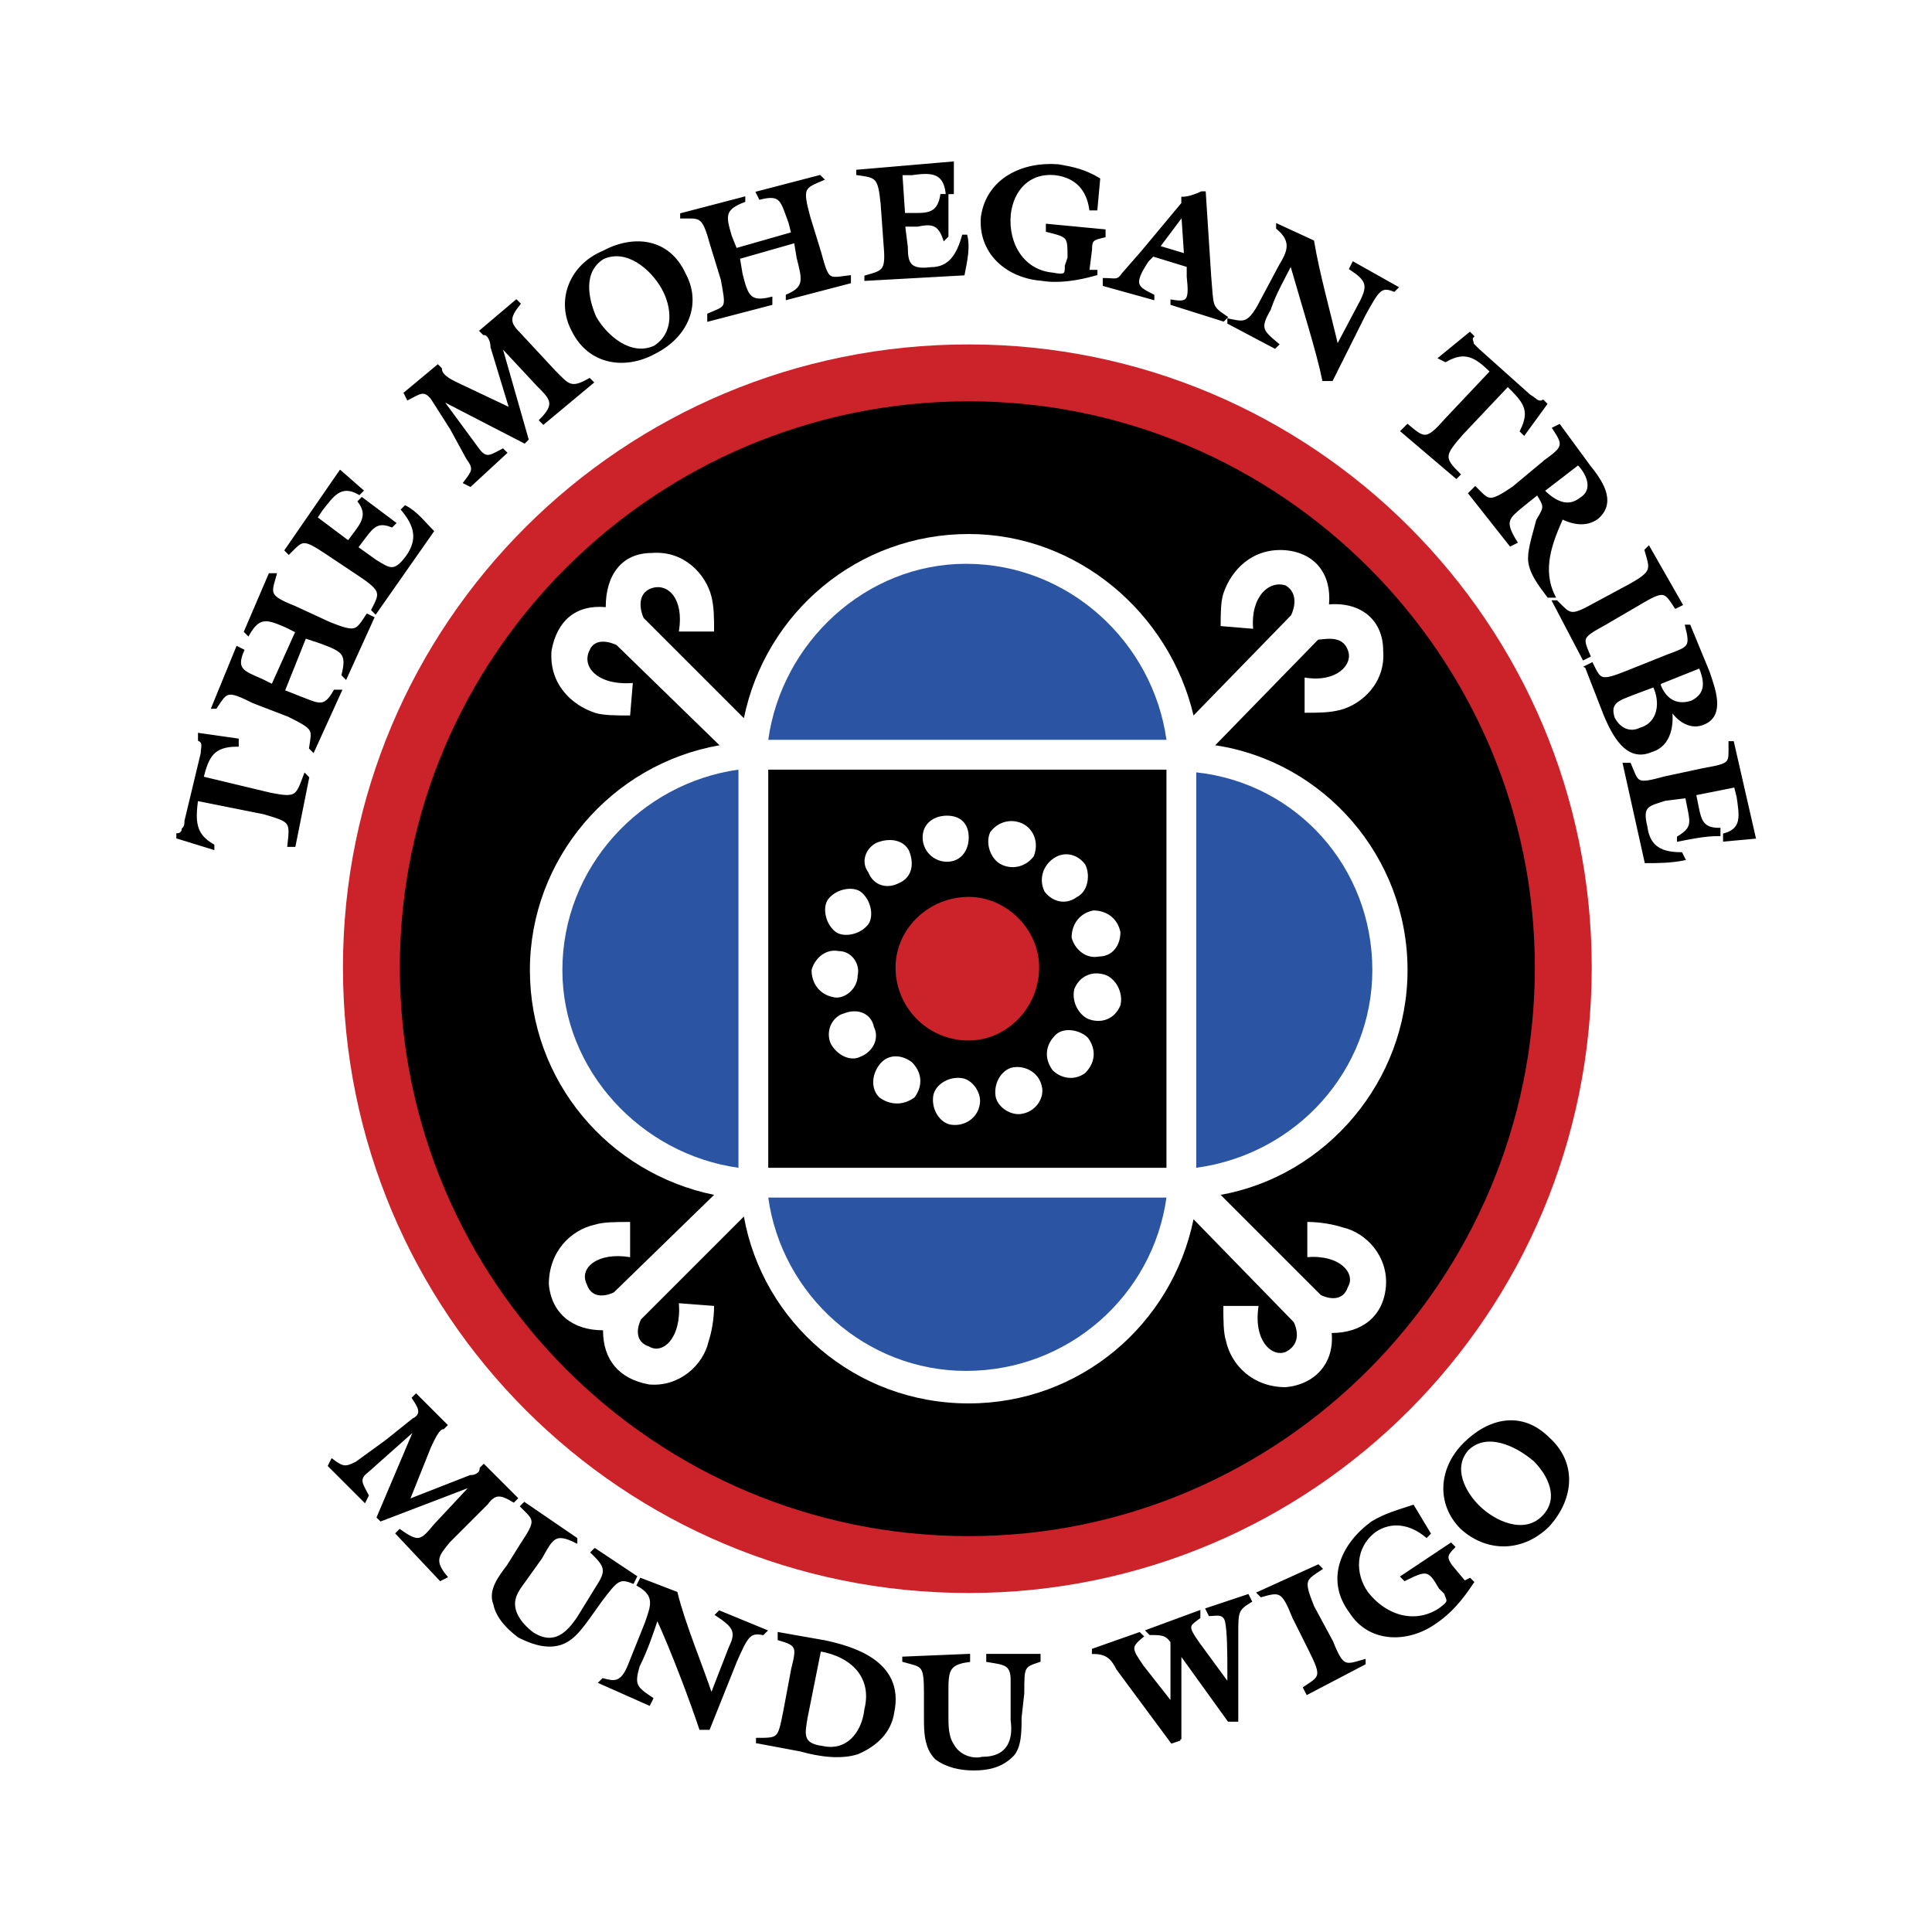
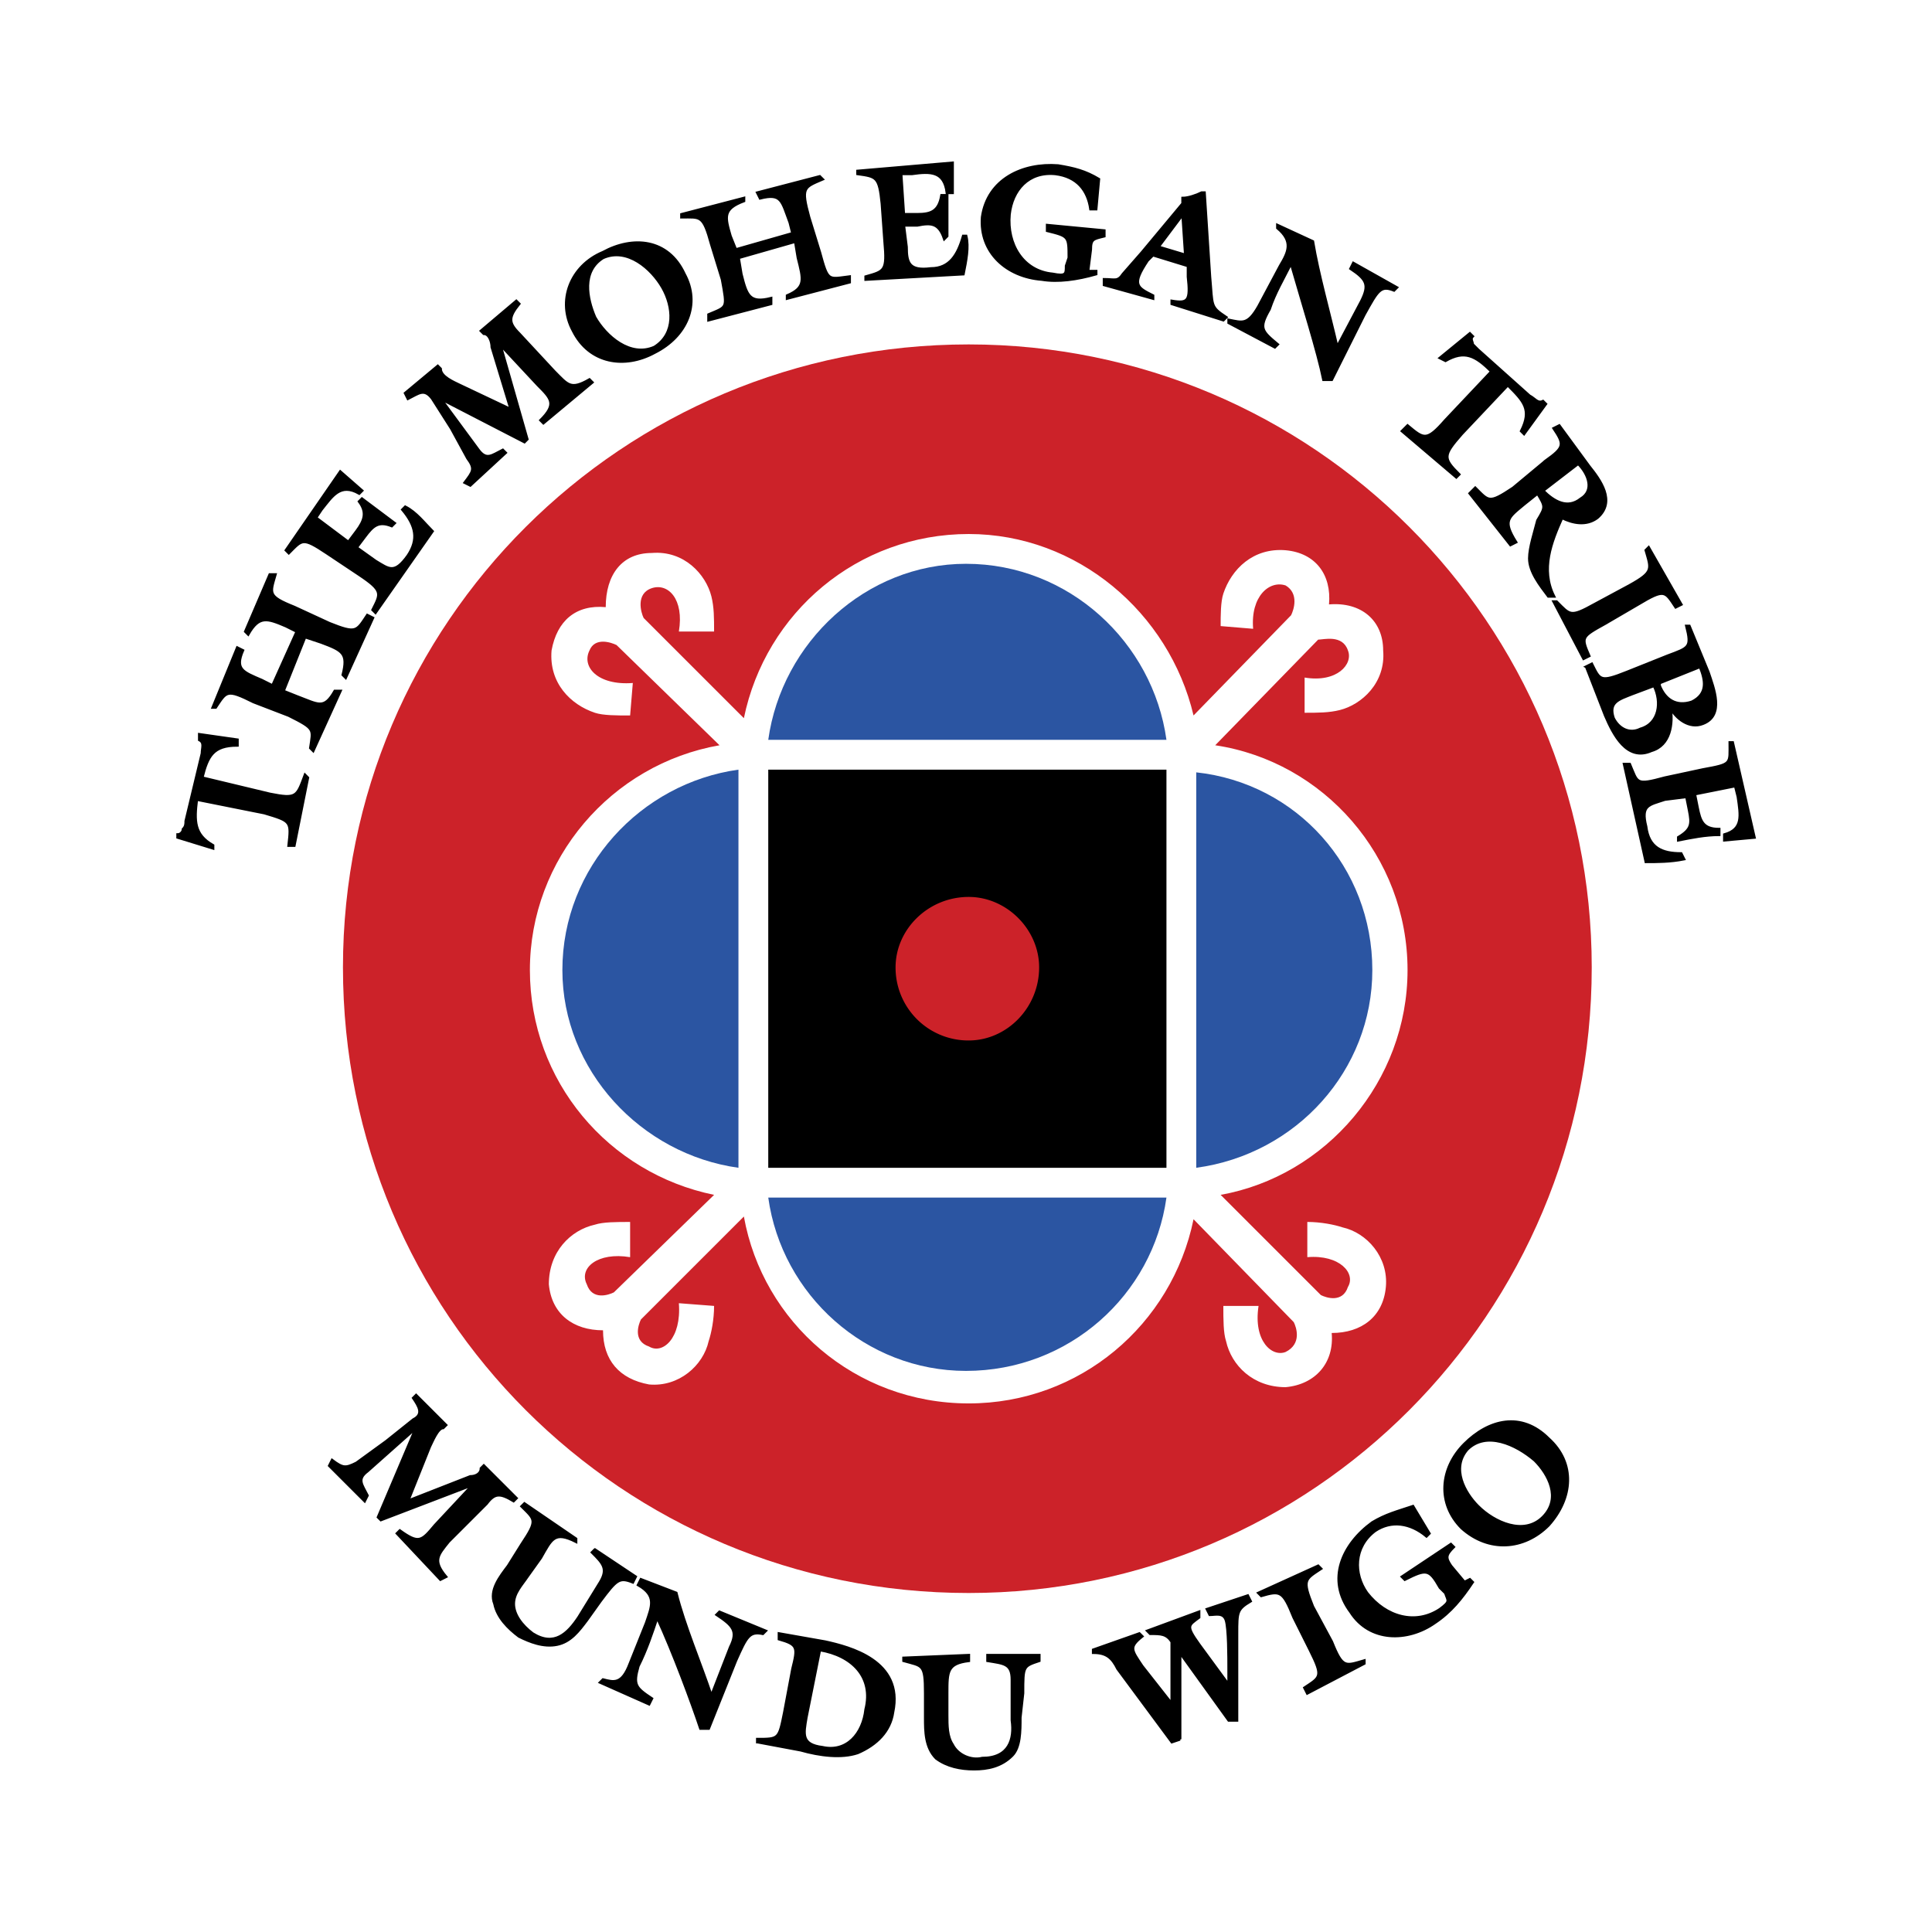
<svg xmlns="http://www.w3.org/2000/svg" width="2500" height="2500" viewBox="0 0 192.756 192.756">
  <g fill-rule="evenodd" clip-rule="evenodd">
    <path fill="#fff" d="M0 0h192.756v192.756H0V0z" />
    <path d="M96.648 34.363c-34.594 0-62.431 27.832-62.431 62.151 0 34.588 27.837 62.42 62.431 62.42 34.324 0 62.16-27.832 62.16-62.42.001-34.319-27.835-62.151-62.16-62.151z" fill="#cc2229" />
-     <path d="M96.648 40.037c-31.351 0-56.755 25.401-56.755 56.477 0 31.346 25.405 56.746 56.755 56.746 31.08 0 56.484-25.4 56.484-56.746.001-31.076-25.403-56.477-56.484-56.477z" />
    <path d="M21.245 84.624l-3.513-1.081v-.27c.27 0 .54-.27.54-.541.271-.271.271-.541.271-.811l1.621-6.755c0-.541.271-1.081-.27-1.352v-.54l3.783.54v.541c-2.433 0-2.973 1.081-3.514 3.243l6.757 1.621c2.703.541 2.703.27 3.514-1.892l.27.271-1.351 6.755h-.541c.271-2.432.271-2.432-2.432-3.243l-6.756-1.351c-.271 2.162-.271 3.513 1.621 4.593v.272zM29.624 69.491c2.162.811 2.702 1.351 3.783-.541h.541l-2.703 5.945-.27-.27c.27-1.892.54-1.892-2.163-3.243l-3.513-1.351c-2.703-1.352-2.703-1.081-3.784.54h-.271l2.433-5.944.541.27c-.811 1.892 0 2.162 1.892 2.972l1.081.541 2.433-5.405-1.082-.541c-1.892-.811-2.703-1.081-3.784.811l-.271-.27 2.433-5.675h.541c-.541 1.892-.811 2.162 1.892 3.243l3.513 1.621c2.703 1.081 2.703.811 3.784-.81l.541.27-2.703 5.946-.271-.271c.541-2.162 0-2.432-2.162-3.243l-1.622-.54-2.162 5.404 1.353.541zM35.569 54.629l1.892 1.351c1.352.811 1.892 1.351 3.243-.541 1.082-1.621.811-2.972-.54-4.593l.27-.271c1.081.541 1.892 1.621 2.703 2.432l-5.676 8.106-.27-.27c.811-1.622 1.081-1.892-1.351-3.513l-3.243-2.162c-2.433-1.622-2.433-1.351-3.784 0l-.27-.27 5.406-7.836 2.162 1.891-.27.271c-1.892-1.081-2.703.27-3.784 1.622l-.541.811 3.244 2.432.811-1.081c.811-1.081 1.081-1.892.271-2.973l.27-.27 3.243 2.432-.27.271c-1.352-.541-1.892 0-2.703 1.081l-.813 1.08zM49.893 34.363l2.702 9.457-.27.271-8.378-4.323 3.784 5.134c.811 1.081 1.352.541 2.432 0l.27.271-3.513 3.243-.541-.27c.811-1.081 1.081-1.352.27-2.433l-1.622-2.972-1.892-2.972c-.811-1.081-1.351-.541-2.433 0l-.27-.541 3.243-2.702.27.27c0 .811 1.352 1.351 1.892 1.622l5.135 2.432-1.891-6.215c0-.541-.271-1.351-.812-1.351l-.27-.271 3.513-2.973.271.271c-1.081 1.351-1.081 1.892 0 2.973l3.514 3.783c1.351 1.352 1.622 1.892 3.513.811l.27.27-4.864 4.053-.271-.271c1.621-1.621 1.081-2.161-.271-3.512l-3.781-4.055zM68.271 27.337c1.621 2.972.27 6.215-2.973 7.836-2.973 1.622-6.486 1.081-8.108-2.162-1.622-2.973-.27-6.485 2.973-7.836 2.973-1.622 6.486-1.351 8.108 2.162zm-8.919 4.323c1.081 1.892 3.514 4.053 5.946 2.973 2.162-1.351 1.892-4.053.811-5.945-1.081-1.891-3.513-4.053-5.946-2.972-2.163 1.35-1.622 4.053-.811 5.944zM73.946 27.337c.541 2.162.811 2.972 2.973 2.432v.54l-6.216 1.621v-.54c1.892-.811 1.892-.541 1.352-3.513l-1.081-3.513c-.811-2.972-1.081-2.702-2.973-2.702v-.27l6.216-1.621v.27c-2.162.811-1.892 1.622-1.351 3.513l.541 1.352 5.676-1.621-.271-1.081C78 20.041 78 19.23 75.838 19.771l-.27-.541 6.216-1.621.271.27c-1.892.811-2.162.811-1.352 3.783l1.081 3.513c.811 2.972.811 2.702 2.973 2.432v.541l-6.216 1.622v-.271c1.892-.811 1.622-1.621 1.081-3.783l-.27-1.621-5.676 1.621.27 1.621zM90.162 22.473l.271 2.162c0 1.622.271 2.432 2.433 2.162 1.892 0 2.703-1.352 3.243-3.243h.271c.271 1.081 0 2.433-.271 3.784l-9.729.541v-.271c1.892-.541 2.162-.541 1.892-3.513L88 20.311c-.27-2.702-.54-2.702-2.432-2.973v-.27l9.459-.811v2.972h-.541c-.27-2.162-1.621-2.162-3.513-1.892h-1.081l.27 4.054h1.352c1.352 0 2.162-.271 2.433-1.892h.54v4.053l-.27.271c-.541-1.621-1.351-1.621-2.703-1.351h-1.352v.001zM108.539 27.066h.811v.271c-1.891.541-3.783.811-5.404.541-3.514-.271-6.217-2.702-5.945-6.215.541-3.783 4.053-5.404 7.566-5.134 1.623.27 2.703.541 4.055 1.351l-.271 2.973h-.539c-.271-1.892-1.352-3.243-3.514-3.513-2.703-.27-4.324 1.621-4.594 4.054-.271 2.972 1.35 5.674 4.322 5.945 1.352.27 1.352 0 1.352-.811l.271-.811c0-2.162 0-2.162-2.162-2.702v-.541l5.676.541v.54c-1.082.271-1.352.271-1.352 1.352l-.272 2.159zM115.027 25.445l-.541.541c-1.623 2.432-1.082 2.702.541 3.513v.271l-4.865-1.352v-.54c1.08 0 1.352.27 1.891-.541l1.893-2.162L118 20.311v-.54c.539 0 1.35-.271 1.891-.541h.27l.541 8.377c.271 2.973 0 2.973 1.623 4.053l-.271.27-5.135-1.621v-.271c1.621.271 1.893 0 1.621-2.432v-1.081l-3.513-1.08zm3.243 0l-.27-4.053-2.434 3.242 2.704.811zM127.729 26.526c.811-1.351 1.352-2.432-.27-3.783v-.271l3.514 1.622c.539 3.243 1.621 7.025 2.432 10.539l2.432-4.594c.811-1.621.541-2.161-1.08-3.242l.27-.54 4.324 2.431-.27.271c-1.352-.541-1.621 0-2.973 2.432l-3.244 6.485h-.811c-.541-2.703-2.162-7.837-3.242-11.619-.812 1.621-1.623 2.972-2.162 4.593-1.082 1.892-.812 2.162.811 3.513l-.271.27-4.594-2.432v-.271c1.352.271 1.891.541 2.973-1.351l2.161-4.053zM143.674 35.713l2.973-2.432.271.27c-.271.27 0 .541 0 .811l.539.54 5.135 4.594c.541.271.812.811 1.352.541l.271.27-2.162 2.973-.271-.27c1.082-2.162.271-2.973-1.35-4.594l-4.596 4.864c-1.893 2.162-1.893 2.432-.27 4.053l-.271.271-5.404-4.594.541-.541c1.621 1.351 1.891 1.621 3.783-.541l4.594-4.864c-1.621-1.621-2.701-2.162-4.594-1.081l-.541-.27zM154.215 45.982c1.891-1.351 1.891-1.621.811-3.243l.541-.27 2.973 4.053c1.08 1.351 2.703 3.513.811 5.134-1.082.811-2.434.54-3.514 0-1.082 2.432-2.162 5.134-.811 7.836h-.541c-.811-1.081-1.893-2.432-1.893-3.783 0-1.081.541-2.702.812-3.783.811-1.351.811-1.351 0-2.702l-1.352 1.081c-1.621 1.352-2.162 1.622-.811 3.783l-.541.271-4.055-5.134.541-.541c1.352 1.351 1.352 1.621 3.783 0l3.246-2.702zm-.272 2.972c1.082 1.081 2.434 1.892 3.785.811 1.35-.811.811-2.432-.271-3.513l-3.514 2.702zM160.16 62.195c-2.432 1.352-2.432 1.352-1.621 3.243l-.541.27-2.973-5.674h.27c1.352 1.351 1.352 1.621 3.783.27l3.514-1.892c2.434-1.351 2.162-1.621 1.623-3.513l.27-.271 3.242 5.675-.539.27c-1.082-1.621-1.082-1.892-3.785-.27l-3.243 1.892zM158.268 66.519l.541-.271c.811 1.621.811 1.892 3.514.811l4.055-1.621c2.162-.811 2.432-.811 1.891-2.973h.271l1.891 4.594c.541 1.621 1.621 4.323-.541 5.134-1.35.541-2.701-.541-3.242-1.622.27 1.622 0 3.783-1.893 4.324-2.432 1.081-3.783-1.621-4.594-3.513l-1.893-4.863zm4.595 2.702c-1.352.541-2.434.811-1.893 2.432.541 1.081 1.621 1.622 2.703 1.081 1.893-.541 2.162-2.702 1.352-4.323l-2.162.81zm2.703-.81c.539 1.351 1.621 2.161 3.242 1.621 1.621-.811 1.352-2.162.811-3.513l-4.053 1.621v.271zM168.268 79.489l-2.162.271c-1.621.541-2.432.541-1.891 2.702.27 2.162 1.621 2.703 3.512 2.703l.271.541c-1.352.27-2.703.27-3.783.27l-2.162-9.728h.539c.811 1.892.541 2.162 3.514 1.352l3.783-.811c2.973-.541 2.703-.541 2.703-2.702h.27l2.164 9.458-2.975.271v-.541c1.893-.541 1.623-1.892 1.352-3.783l-.27-1.081-4.055.811.271 1.351c.27 1.352.539 2.162 2.162 2.162v.541c-1.352 0-2.703.27-4.055.541v-.271c1.352-.811 1.352-1.351 1.082-2.702l-.27-1.355zM47.19 148.125l-9.189 3.514-.271-.27 3.784-8.918-4.865 4.324c-1.081.809-.541 1.35 0 2.432l-.271.539-3.513-3.512.27-.541c1.081.811 1.352.811 2.433.27l2.973-2.16 2.703-2.162c1.081-.541.541-1.352 0-2.162l.27-.27 2.973 2.971-.271.271c-.541 0-1.081 1.352-1.351 1.891l-2.163 5.404 6.216-2.432c.541 0 1.081-.27 1.081-.811l.27-.27 3.243 3.242-.27.27c-1.351-.811-1.892-.811-2.703.271l-3.784 3.783c-1.081 1.35-1.622 1.891-.27 3.512l-.541.271-4.324-4.594.271-.271c1.892 1.352 2.162 1.082 3.513-.539l3.786-4.053zM59.352 154.611l4.054 2.701-.27.541c-1.352-.541-1.622-.27-3.243 1.891l-1.352 1.893c-.811 1.08-1.621 2.162-2.973 2.432-1.351.27-2.702-.27-3.783-.811-1.081-.811-2.162-1.893-2.433-3.242-.54-1.352.541-2.703 1.352-3.783l1.352-2.162c1.621-2.432 1.351-2.432 0-3.783l.27-.27 5.135 3.512v.271c-2.162-1.082-2.432-.271-3.513 1.621l-1.352 1.891c-.54.811-1.351 1.621-1.351 2.703 0 1.08.811 2.162 1.892 2.973 2.162 1.35 3.513 0 4.594-1.623l2.162-3.512c.811-1.352.27-1.893-.811-2.973l.27-.27zM64.487 161.906c.541-1.621 1.081-2.701-.811-3.783l.271-.539 3.513 1.35c.811 3.244 2.432 7.025 3.513 10.27l1.892-4.865c.811-1.621.27-2.16-1.351-3.242l.27-.27 4.595 1.891-.271.271c-1.352-.271-1.622.27-2.703 2.701l-2.703 6.756h-.811c-.811-2.432-2.702-7.566-4.324-11.08-.541 1.623-1.081 3.244-1.892 4.865-.541 1.891-.271 2.162 1.351 3.242l-.27.541-4.865-2.162.27-.27c1.082.27 1.892.539 2.703-1.623l1.623-4.053zM75.568 173.797v-.271c2.162 0 2.162 0 2.702-2.701l.812-4.324c.54-2.162.54-2.432-1.352-2.973v-.539l4.595.811c2.432.539 7.837 1.891 6.756 7.025-.27 1.891-1.621 3.242-3.513 4.053-1.622.541-3.784.27-5.675-.27l-4.325-.811zm4.865-2.432c-.271 1.621-.541 2.701 1.622 2.971 2.432.541 4.054-1.35 4.324-3.781.811-3.244-1.352-5.404-4.595-5.945l-1.351 6.755zM98.541 165.15h5.135v.539c-1.623.541-1.623.541-1.623 3.242l-.27 2.434c0 1.35 0 2.971-.811 3.781-1.08 1.082-2.432 1.352-3.783 1.352-1.352 0-2.704-.27-3.785-1.08-1.081-1.082-1.081-2.703-1.081-4.053v-2.434c0-2.973-.271-2.701-2.163-3.242v-.27l6.487-.27v.539c-2.163.27-2.163 1.082-2.163 3.242v2.162c0 1.082 0 2.162.541 2.973.541 1.08 1.892 1.621 2.973 1.352 2.703 0 3.242-1.893 2.973-3.783v-4.053c0-1.623-.811-1.623-2.432-1.893v-.538h.002zM117.729 173.525l-.811.271-5.404-7.297c-.541-1.08-1.082-1.621-2.434-1.621v-.27l4.594-1.621.271.27c-1.352 1.08-1.082 1.352 0 2.973l2.973 3.783v-6.215c-.541-.811-1.08-.811-2.162-.811l-.27-.271 5.135-1.891v.539c-1.082.812-1.352.812 0 2.703l2.973 4.053v-1.62c0-1.08 0-4.053-.27-4.863-.271-.811-1.082-.541-1.623-.541l-.27-.539 4.053-1.352.271.539c-1.352.812-1.352 1.082-1.352 3.244v8.646h-.811l-4.865-6.756v8.647h.002zM132.863 163.799c1.082 2.701 1.352 2.432 3.244 1.891v.27l-5.676 2.973-.271-.539c1.623-1.082 1.893-1.082.541-3.783l-1.621-3.244c-1.082-2.701-1.352-2.701-3.244-2.16l-.27-.271 5.945-2.701.271.27c-1.623 1.082-1.893 1.082-.811 3.783l1.892 3.511zM146.107 157.854l.539-.27.271.27c-1.082 1.621-2.162 2.973-3.785 4.053-2.701 1.893-6.486 1.893-8.377-1.08-2.434-3.242-.811-6.756 2.162-8.918 1.352-.811 2.432-1.08 4.053-1.621l1.623 2.703-.271.27c-1.621-1.352-3.514-1.621-5.135-.541-2.162 1.621-2.162 4.324-.811 6.215 1.893 2.432 4.865 3.244 7.297 1.623 1.082-.812.811-.812.541-1.623l-.541-.539c-1.08-1.893-1.352-1.893-3.514-.811l-.27-.271 4.865-3.242.27.27c-.811.811-.811 1.082-.27 1.893l1.353 1.619zM154.484 143.531c2.703 2.432 2.432 5.945 0 8.648-2.432 2.432-5.945 2.701-8.648.27-2.432-2.432-2.162-5.945.271-8.377 2.432-2.431 5.674-3.242 8.377-.541zm-7.027 6.756c1.623 1.621 4.596 2.973 6.486 1.082 1.893-1.893.541-4.324-.811-5.676-1.891-1.621-4.863-2.973-6.756-1.08-1.62 1.891-.269 4.323 1.081 5.674z" stroke="#000" stroke-width=".281" stroke-miterlimit="2.613" />
    <path d="M133.945 122.455c-.811-.271-2.162-.541-3.514-.541v3.514c3.242-.271 4.865 1.621 4.053 2.971-.539 1.623-2.162 1.082-2.701.811l-10-9.998c10.539-1.891 18.648-11.348 18.648-22.428 0-11.349-8.379-20.807-19.189-22.428l10.27-10.539c.541 0 2.434-.541 2.973 1.081.541 1.351-1.08 3.243-4.324 2.702v3.513c1.352 0 2.434 0 3.514-.271 2.162-.541 4.596-2.702 4.324-5.945 0-2.972-2.162-4.864-5.404-4.594.27-2.973-1.352-5.134-4.324-5.404-3.244-.271-5.406 1.892-6.217 4.323-.27.811-.27 2.162-.27 3.243l3.242.27c-.27-3.243 1.623-4.864 3.244-4.323 1.352.811.811 2.432.541 2.973l-9.73 9.998c-2.432-10.268-11.621-18.104-22.432-18.104-11.081 0-20.27 7.836-22.432 18.375l-10-9.998c-.27-.541-.811-2.432.811-2.973 1.622-.54 3.244 1.081 2.703 4.324h3.514c0-1.351 0-2.432-.271-3.513-.54-2.162-2.702-4.593-5.946-4.323-2.973 0-4.594 2.162-4.594 5.404-2.973-.27-4.865 1.352-5.405 4.324-.271 3.243 1.892 5.404 4.324 6.215.811.27 2.162.27 3.514.27l.27-3.242c-3.513.271-5.135-1.621-4.324-3.243.541-1.351 2.162-.811 2.703-.541l10.27 9.998c-10.811 1.892-18.918 11.35-18.918 22.428 0 11.08 7.837 20.268 18.378 22.428l-10 9.729c-.541.27-2.163.811-2.703-.811-.811-1.621 1.082-3.242 4.325-2.701v-3.514c-1.352 0-2.703 0-3.514.27-2.432.541-4.595 2.703-4.595 5.945.271 2.973 2.433 4.594 5.405 4.594 0 2.973 1.622 4.863 4.595 5.404 2.973.271 5.405-1.891 5.945-4.322.271-.812.541-2.162.541-3.514l-3.514-.27c.271 3.512-1.622 5.133-2.973 4.322-1.622-.539-1.081-2.162-.811-2.701l10.27-10.27c1.892 10.539 11.081 18.646 22.432 18.646 11.08 0 20.27-7.838 22.432-18.375l10 10.268c.27.541.811 2.162-.811 2.973-1.352.541-3.244-1.08-2.703-4.594h-3.514c0 1.352 0 2.701.271 3.514.539 2.432 2.701 4.594 5.945 4.594 2.973-.271 4.865-2.434 4.594-5.406 2.973 0 5.135-1.621 5.406-4.594.27-2.971-1.892-5.405-4.324-5.944z" fill="#fff" />
    <path d="M116.377 73.814c-1.35-9.728-9.729-17.564-19.999-17.564-10 0-18.377 7.836-19.729 17.564h39.728zM73.676 76.787c-9.729 1.351-17.567 9.728-17.567 19.996 0 9.998 7.838 18.375 17.567 19.727V76.787zM76.649 119.482c1.352 9.727 9.729 17.293 19.729 17.293 10.271 0 18.649-7.566 19.999-17.293H76.649zM119.35 116.51c10-1.352 17.568-9.729 17.568-19.727 0-10.268-7.568-18.645-17.568-19.726v39.453z" fill="#2b55a2" />
    <path d="M76.649 76.787h39.728v39.723H76.649V76.787z" />
    <path d="M96.648 89.487c-4.054 0-7.297 3.243-7.297 7.026a7.265 7.265 0 0 0 7.297 7.295c3.783 0 7.027-3.242 7.027-7.295.001-3.783-3.243-7.026-7.027-7.026z" fill="#cc2229" />
-     <path d="M94.486 81.381c-1.351 0-2.432.811-2.432 2.162a2.421 2.421 0 0 0 2.432 2.432c1.352 0 2.163-1.081 2.163-2.432-.001-1.352-.812-2.162-2.163-2.162zM87.459 84.083c-1.081.541-1.622 1.892-.811 2.973.54 1.351 1.892 1.621 2.973 1.081 1.351-.541 1.622-1.892 1.081-3.242-.54-1.082-1.891-1.353-3.243-.812zM82.595 89.757c-.541.811-.27 2.433.811 3.243.811.541 2.432.27 3.243-.811.54-.811.27-2.433-.812-3.243-.81-.539-2.431-.269-3.242.811zM80.973 96.783c0 1.352.811 2.432 2.162 2.703 1.081.27 2.432-.811 2.432-2.162.27-1.082-.541-2.432-1.892-2.432-1.35-.27-2.432.811-2.702 1.891zM82.865 104.08c.541 1.08 1.892 1.891 2.973 1.35 1.352-.539 1.893-1.891 1.352-2.973-.27-1.35-1.622-1.891-2.973-1.35-1.082.27-1.892 1.622-1.352 2.973zM87.73 109.484c1.081.811 2.432.811 3.513 0 .811-1.082.811-2.434-.271-3.514-1.081-.811-2.432-.811-3.243.271-.81 1.081-.81 2.433.001 3.243zM94.756 112.186c1.351.271 2.703-.539 2.972-1.891.271-1.082-.539-2.432-1.621-2.703-1.351-.27-2.703.541-2.973 1.621-.269 1.351.541 2.703 1.622 2.973zM102.053 111.105c1.352-.271 2.162-1.621 1.893-2.703-.27-1.352-1.621-2.16-2.973-1.891-1.08.27-1.893 1.621-1.621 2.973.269 1.08 1.621 1.891 2.701 1.621zM108.27 107.051c1.08-1.08 1.08-2.432.27-3.512-.811-.811-2.432-1.082-3.242-.27-1.082 1.08-1.082 2.432-.271 3.512.811.811 2.162 1.082 3.243.27zM111.783 100.297c.27-1.082-.27-2.432-1.352-2.973-1.352-.541-2.703 0-3.242 1.352-.271 1.08.27 2.432 1.35 2.973 1.352.539 2.703-.001 3.244-1.352zM111.783 93c-.27-1.352-1.352-2.162-2.703-2.162-1.352.271-2.162 1.352-2.162 2.703.271 1.081 1.352 2.162 2.703 1.891 1.352 0 2.162-1.08 2.162-2.432zM108.27 86.245c-.811-1.081-2.162-1.351-3.244-.54-1.08.811-1.35 2.162-.811 3.242.811 1.081 2.162 1.352 3.244.541 1.08-.541 1.352-2.162.811-3.243zM102.053 82.191c-1.08-.54-2.432-.27-3.242.811-.541 1.081 0 2.702 1.082 3.242 1.08.541 2.432.271 3.242-.811.541-1.35 0-2.701-1.082-3.242z" fill="#fff" />
  </g>
</svg>